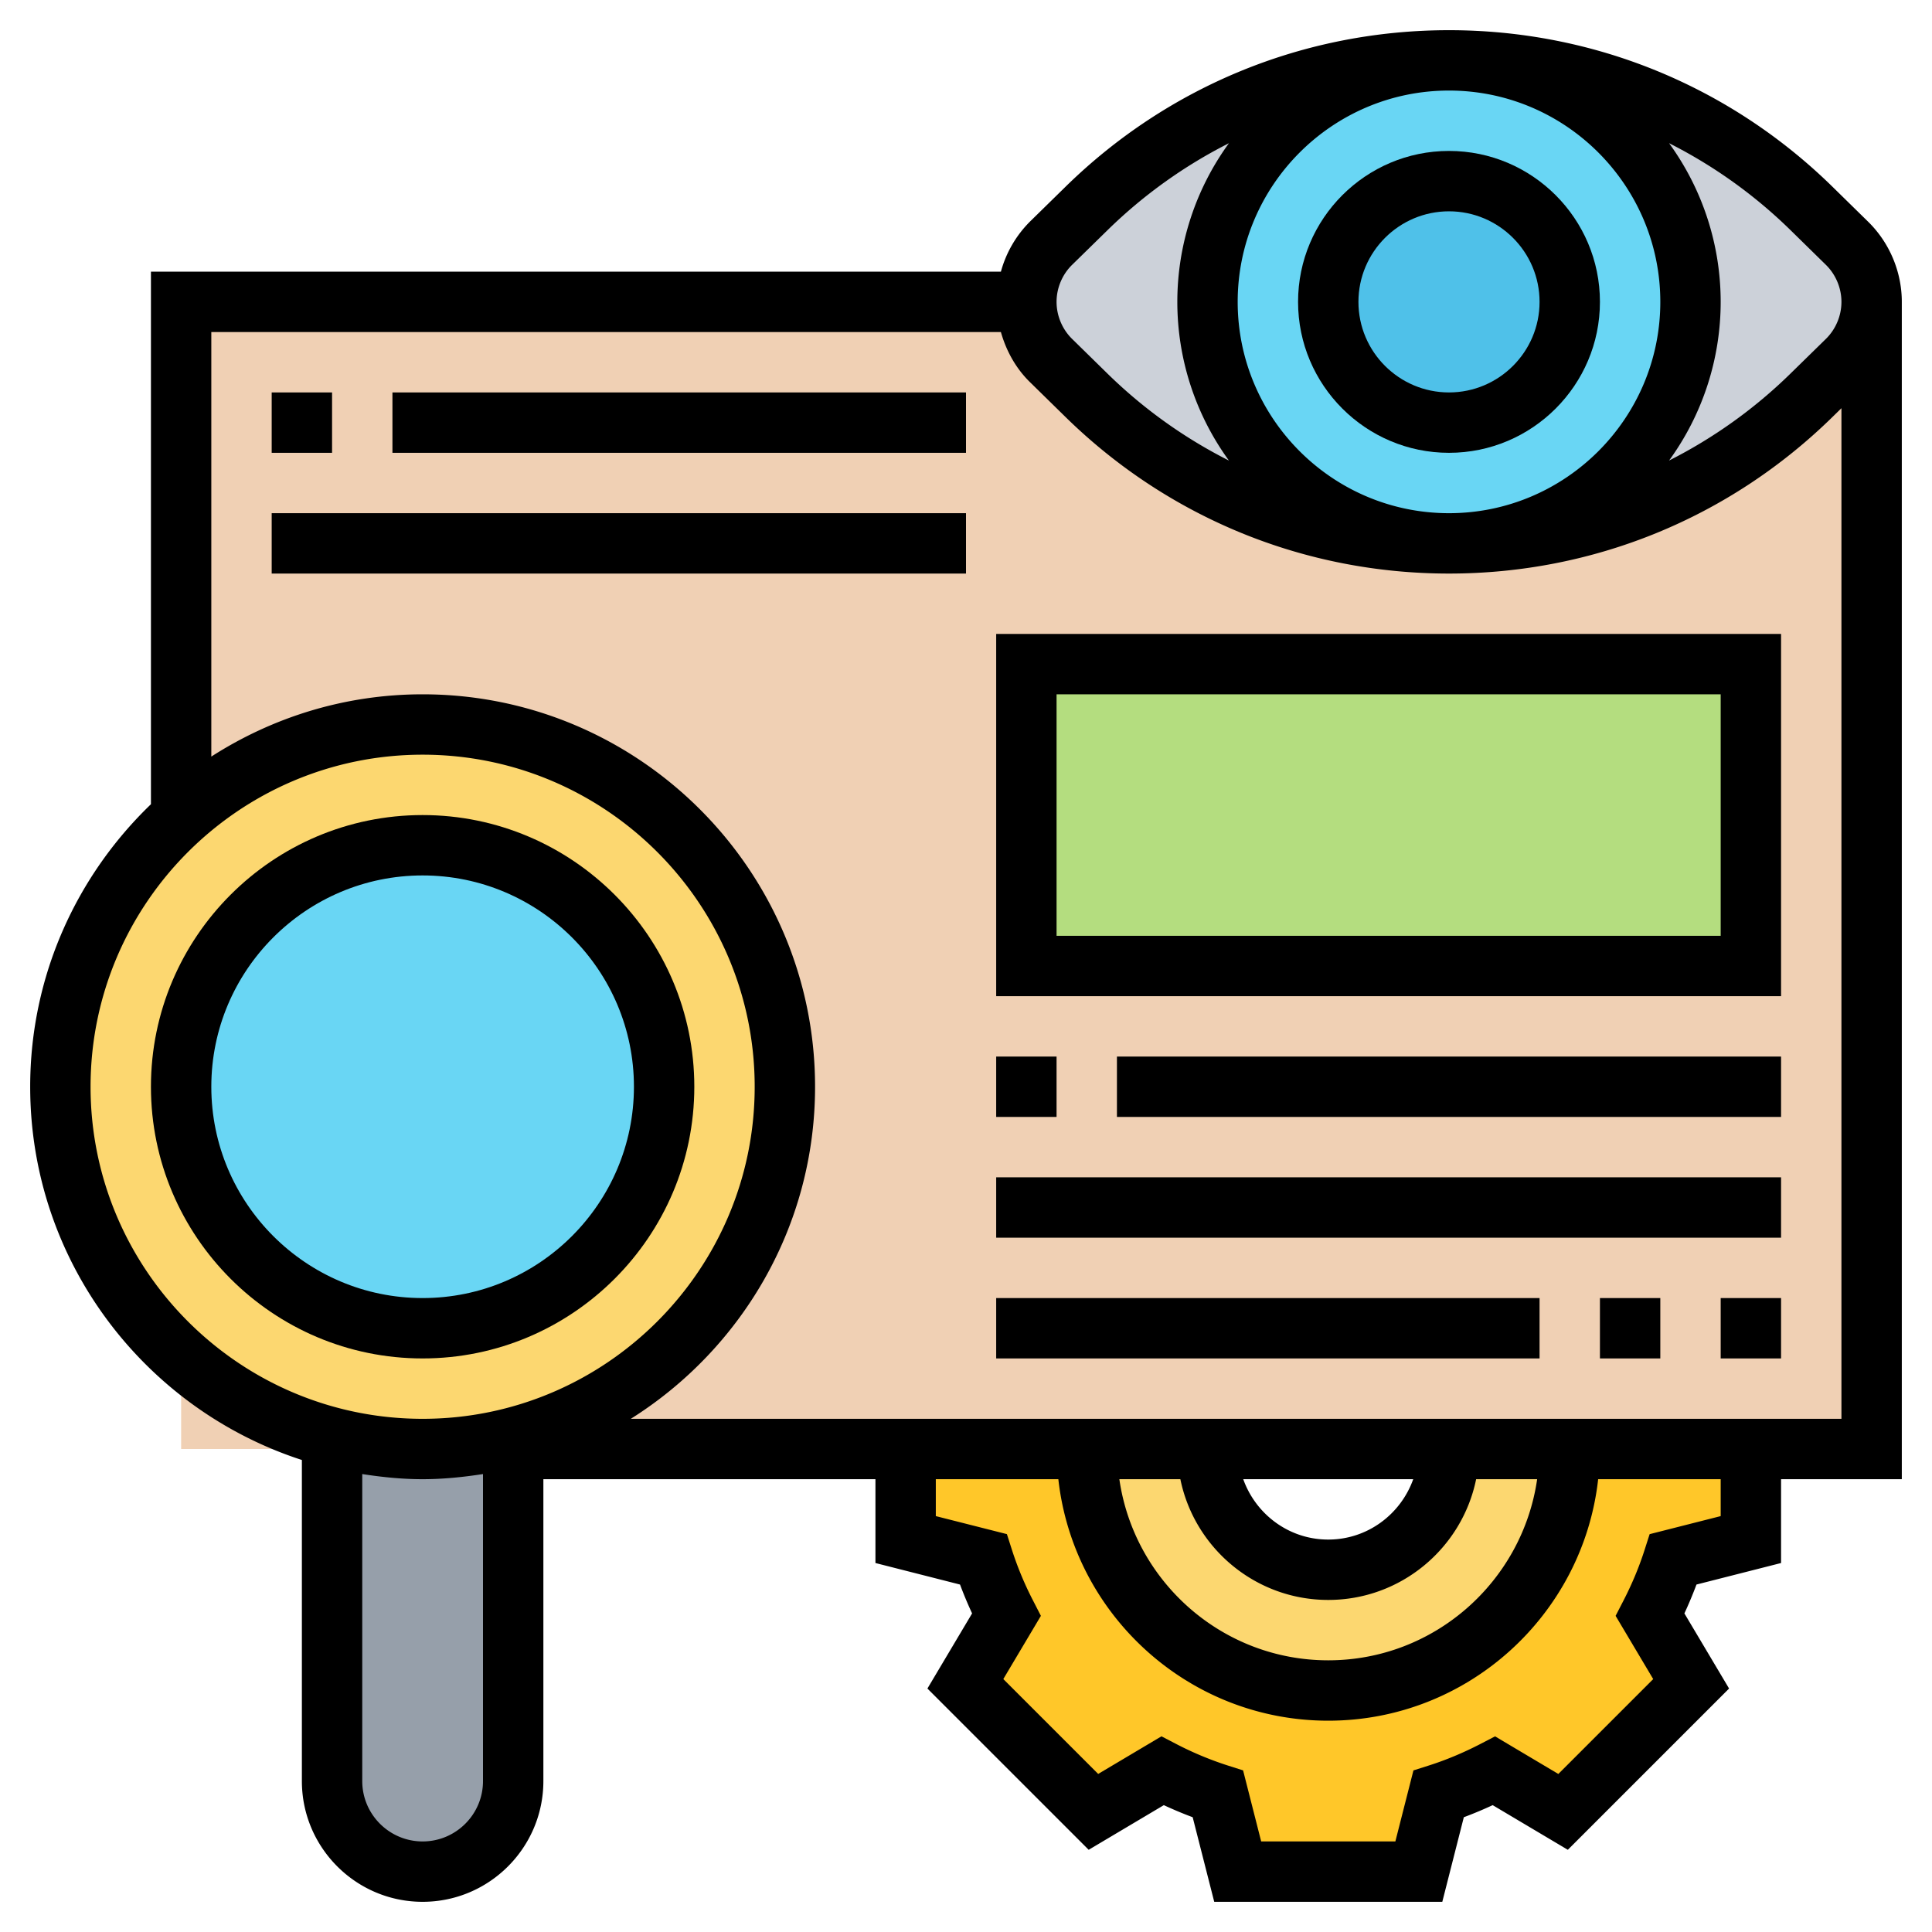
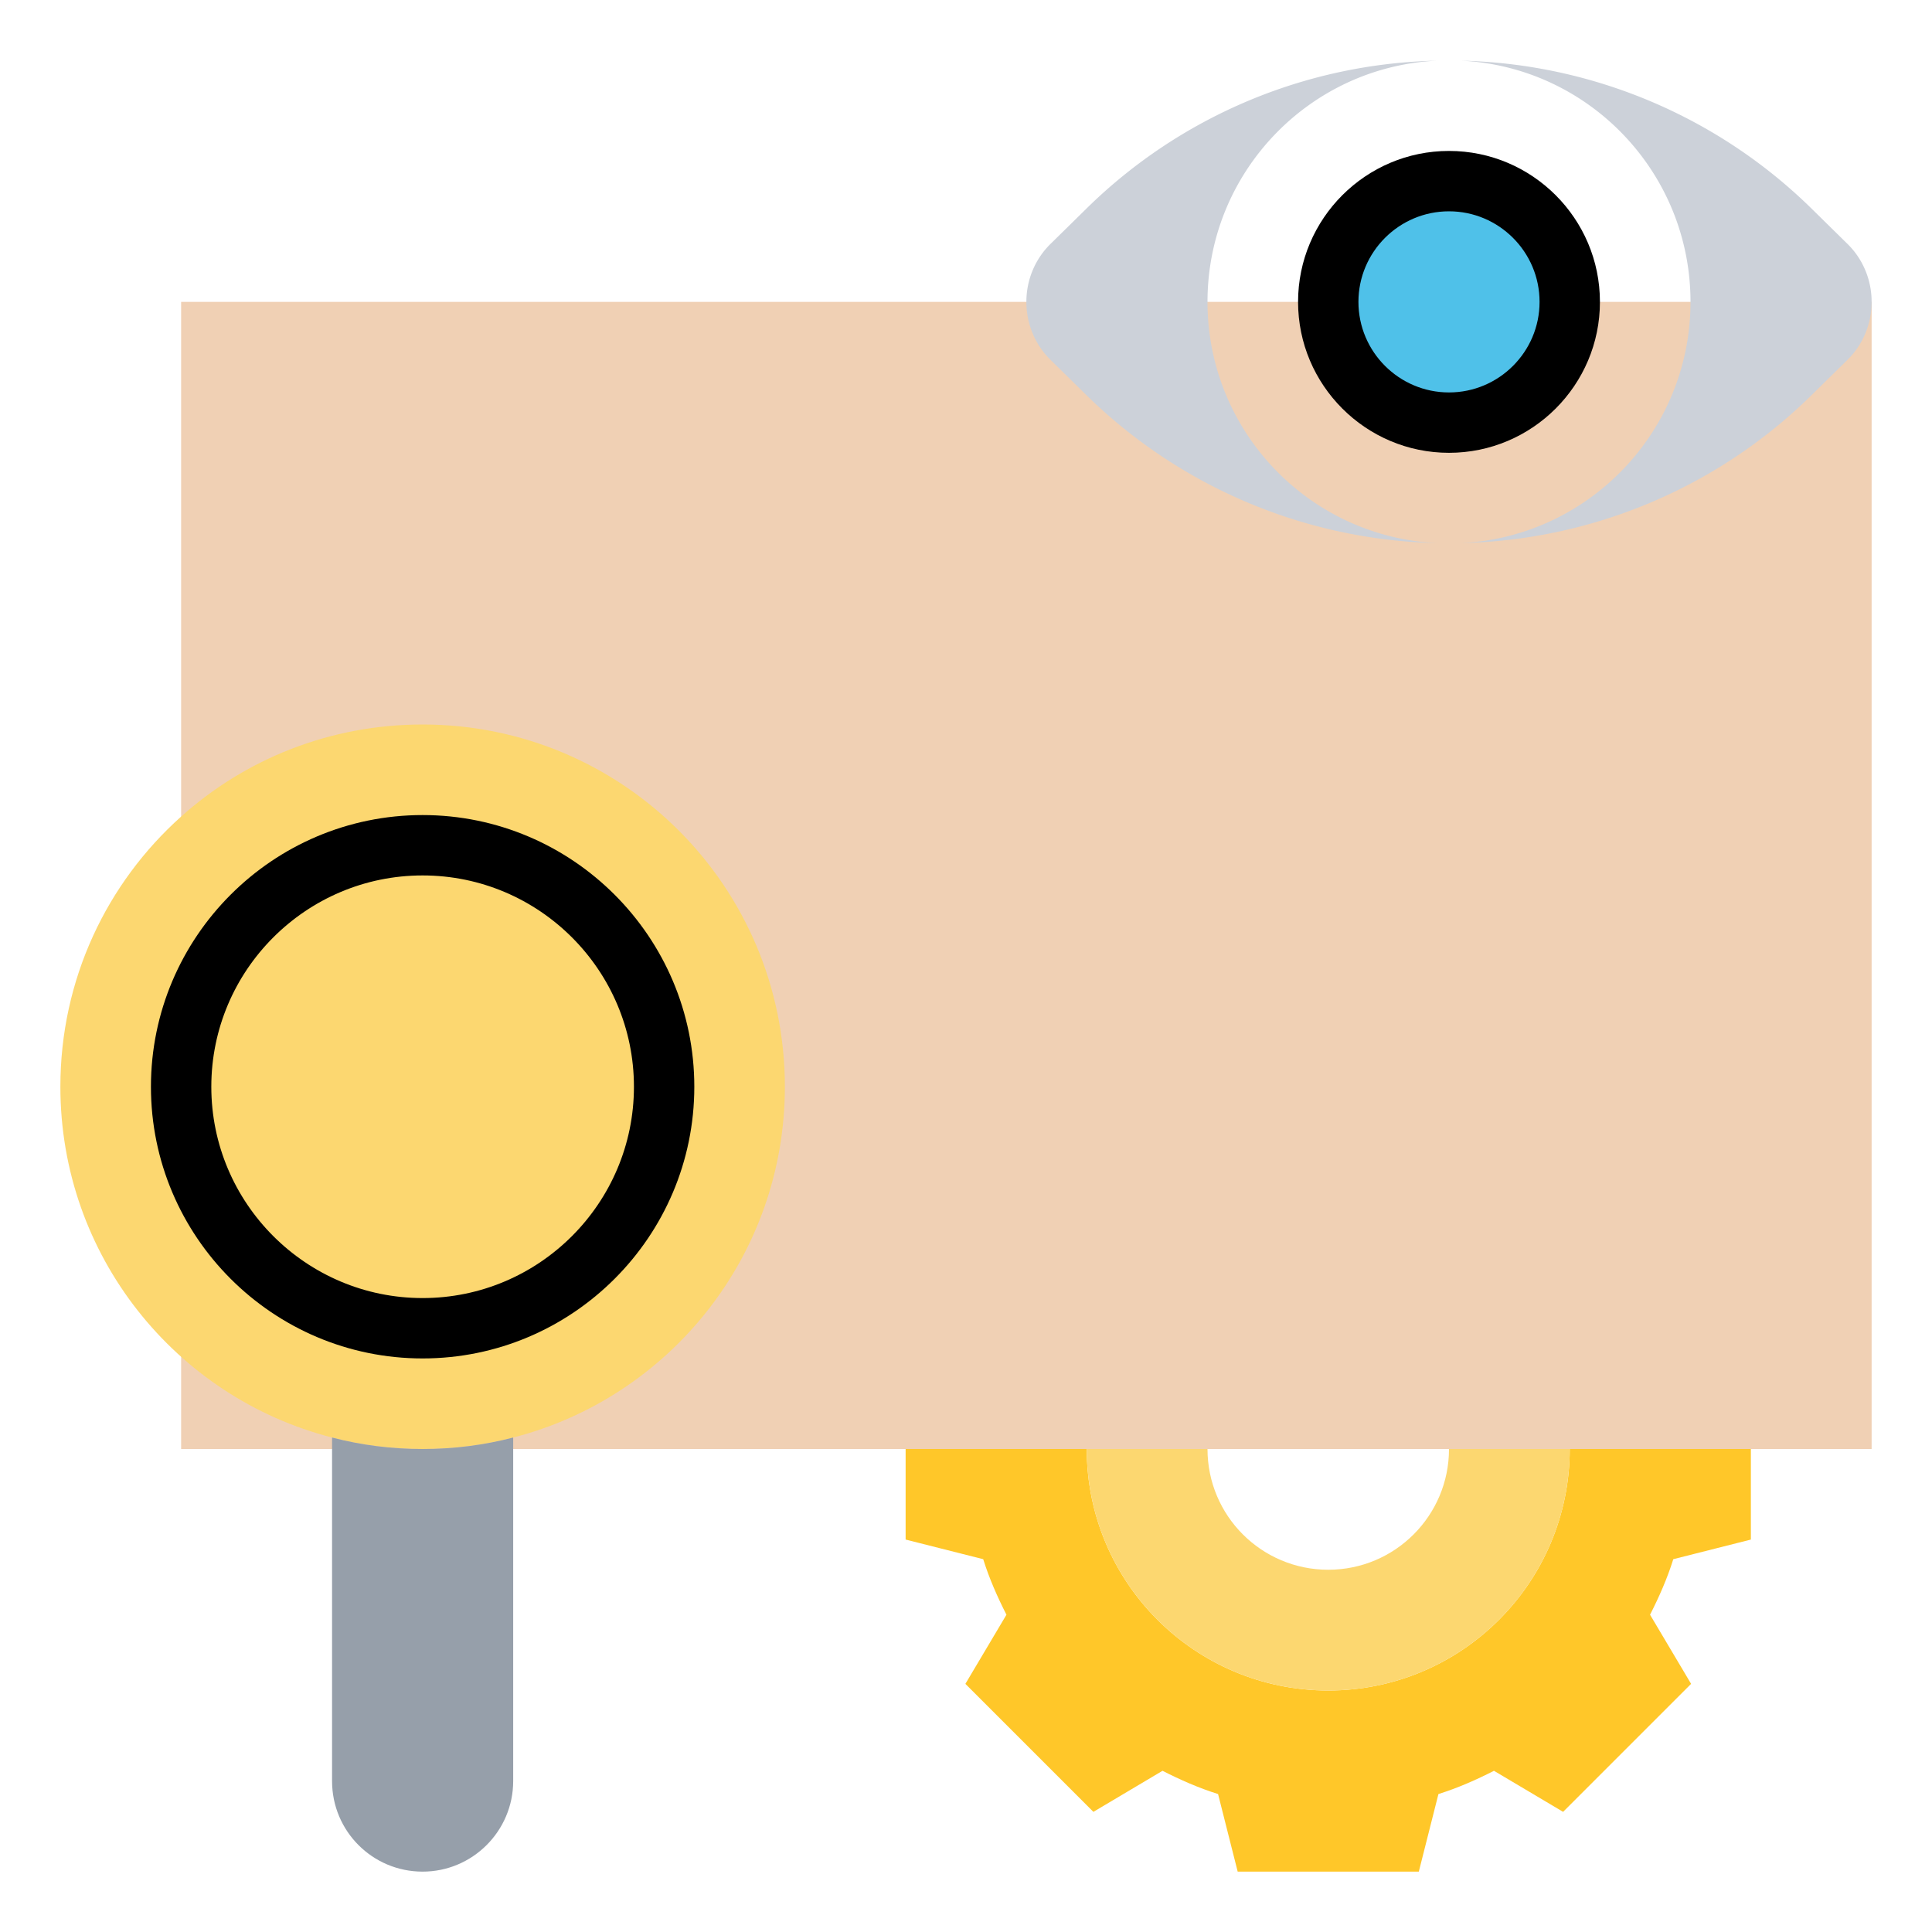
<svg xmlns="http://www.w3.org/2000/svg" height="512" viewBox="0 0 64 64" width="512">
  <path d="M6 10h56v38H6z" fill="#f0d0b4" />
-   <path d="M34 22h24v10H34z" fill="#b4dd7f" />
-   <path d="M47.59 2.01C43.36 2.22 40 5.72 40 10s3.36 7.78 7.59 7.99A17.13 17.13 0 0 1 36 13.1l-1.18-1.16c-.53-.51-.82-1.21-.82-1.94s.29-1.43.82-1.94L36 6.9a17.078 17.078 0 0 1 11.59-4.89zm13.59 6.05c.53.51.82 1.21.82 1.94s-.29 1.43-.82 1.94L60 13.1a17.078 17.078 0 0 1-11.59 4.89C52.64 17.78 56 14.28 56 10s-3.36-7.78-7.59-7.99c4.34.1 8.49 1.85 11.59 4.89z" fill="#ccd1d9" />
-   <path d="M48.41 2.01C52.64 2.22 56 5.72 56 10s-3.36 7.78-7.59 7.99c-.13.01-.27.01-.41.01s-.28 0-.41-.01C43.36 17.78 40 14.28 40 10s3.36-7.78 7.59-7.99C47.72 2 47.86 2 48 2s.28 0 .41.01z" fill="#69d6f4" />
+   <path d="M47.59 2.01C43.36 2.22 40 5.72 40 10s3.36 7.78 7.59 7.99A17.13 17.13 0 0 1 36 13.1l-1.18-1.16c-.53-.51-.82-1.21-.82-1.94s.29-1.43.82-1.94L36 6.9a17.078 17.078 0 0 1 11.59-4.89zm13.59 6.05c.53.51.82 1.21.82 1.94s-.29 1.43-.82 1.94L60 13.1a17.078 17.078 0 0 1-11.59 4.89C52.64 17.78 56 14.28 56 10s-3.36-7.78-7.59-7.99c4.34.1 8.49 1.85 11.59 4.89" fill="#ccd1d9" />
  <path d="M58 48v3l-2.57.65c-.2.64-.47 1.25-.77 1.84l1.36 2.29-4.24 4.24-2.29-1.36c-.59.3-1.2.57-1.84.77L47 62h-6l-.65-2.57c-.64-.2-1.25-.47-1.84-.77l-2.29 1.36-4.24-4.24 1.36-2.29c-.3-.59-.57-1.2-.77-1.84L30 51v-3h6c0 4.42 3.58 8 8 8s8-3.58 8-8z" fill="#ffc729" />
  <path d="M48 48h4c0 4.42-3.58 8-8 8s-8-3.58-8-8h4c0 2.21 1.79 4 4 4s4-1.79 4-4z" fill="#fcd770" />
  <circle cx="48" cy="10" fill="#4fc1e9" r="4" />
  <path d="M6 27.05c2.12-1.9 4.92-3.05 8-3.05 6.63 0 12 5.37 12 12 0 5.59-3.82 10.29-9 11.62-.96.25-1.96.38-3 .38s-2.04-.13-3-.38C5.82 46.29 2 41.59 2 36c0-3.56 1.54-6.75 4-8.95z" fill="#fcd770" />
-   <circle cx="14" cy="36" fill="#69d6f4" r="8" />
  <path d="M17 48v11c0 .83-.34 1.58-.88 2.12S14.83 62 14 62c-1.66 0-3-1.34-3-3V47.62c.96.25 1.96.38 3 .38s2.04-.13 3-.38v.05z" fill="#969faa" />
  <path d="M48 5c-2.757 0-5 2.243-5 5s2.243 5 5 5 5-2.243 5-5-2.243-5-5-5zm0 8c-1.654 0-3-1.346-3-3s1.346-3 3-3 3 1.346 3 3-1.346 3-3 3zM23 36c0-4.963-4.038-9-9-9s-9 4.037-9 9 4.038 9 9 9 9-4.037 9-9zM7 36c0-3.859 3.14-7 7-7s7 3.141 7 7-3.14 7-7 7-7-3.141-7-7z" />
-   <path d="M63 10c0-.994-.407-1.962-1.117-2.657l-1.182-1.159C57.288 2.841 52.777 1 48 1s-9.288 1.841-12.701 5.184l-1.182 1.158A3.732 3.732 0 0 0 33.156 9H5v17.641C2.54 29.008 1 32.325 1 36c0 5.772 3.784 10.672 9 12.364V59c0 2.206 1.794 4 4 4s4-1.794 4-4V49h11v2.777l2.802.713c.119.318.252.638.4.956l-1.48 2.489 5.342 5.342 2.489-1.479c.317.147.637.281.956.4L40.223 63h7.555l.713-2.802c.319-.119.639-.253.956-.4l2.489 1.479 5.342-5.342-1.48-2.489c.147-.317.281-.638.4-.956L59 51.777V49h4zm-2.517-1.229c.329.322.517.77.517 1.229s-.188.907-.517 1.229l-1.182 1.157a16.185 16.185 0 0 1-4.011 2.87 8.936 8.936 0 0 0 0-10.513 16.17 16.17 0 0 1 4.011 2.869zM41 10c0-3.859 3.14-7 7-7s7 3.141 7 7-3.14 7-7 7-7-3.141-7-7zm-5.483-1.229 1.182-1.157a16.185 16.185 0 0 1 4.011-2.87 8.936 8.936 0 0 0 0 10.513 16.17 16.17 0 0 1-4.011-2.869l-1.182-1.159C35.188 10.907 35 10.459 35 10s.188-.907.517-1.229zM3 36c0-6.065 4.935-11 11-11s11 4.935 11 11-4.935 11-11 11S3 42.065 3 36zm11 25c-1.103 0-2-.897-2-2V48.83c.654.102 1.318.17 2 .17s1.346-.069 2-.17V59c0 1.103-.897 2-2 2zm43-10.777-2.354.598-.169.528c-.179.56-.415 1.126-.704 1.686l-.254.492 1.246 2.095-3.143 3.143-2.096-1.246-.493.256c-.558.288-1.124.525-1.683.704l-.528.168L46.223 61h-4.445l-.599-2.354-.528-.168a11.006 11.006 0 0 1-1.683-.704l-.493-.256-2.096 1.246-3.143-3.143 1.245-2.094-.253-.493a10.986 10.986 0 0 1-.704-1.686l-.169-.528L31 50.223V49h4.059c.5 4.493 4.317 8 8.941 8s8.442-3.507 8.941-8H57zM39.101 49c.465 2.279 2.484 4 4.899 4s4.434-1.721 4.899-4h2.021c-.488 3.386-3.401 6-6.92 6s-6.432-2.614-6.92-6zm2.083 0h5.631c-.414 1.161-1.514 2-2.816 2s-2.401-.839-2.815-2zm-20.288-2C24.556 44.697 27 40.633 27 36c0-7.168-5.832-13-13-13-2.578 0-4.977.764-7 2.063V11h26.156c.176.622.495 1.201.961 1.657l1.182 1.159C38.712 17.159 43.223 19 48 19s9.288-1.841 12.701-5.185l.299-.293V47z" />
-   <path d="M9 13h2v2H9zm4 0h19v2H13zm-4 4h23v2H9zm24 16h26V21H33zm2-10h22v8H35zm-2 12h2v2h-2zm4 0h22v2H37zm-4 4h26v2H33zm20 4h2v2h-2zm4 0h2v2h-2zm-24 0h18v2H33z" />
</svg>